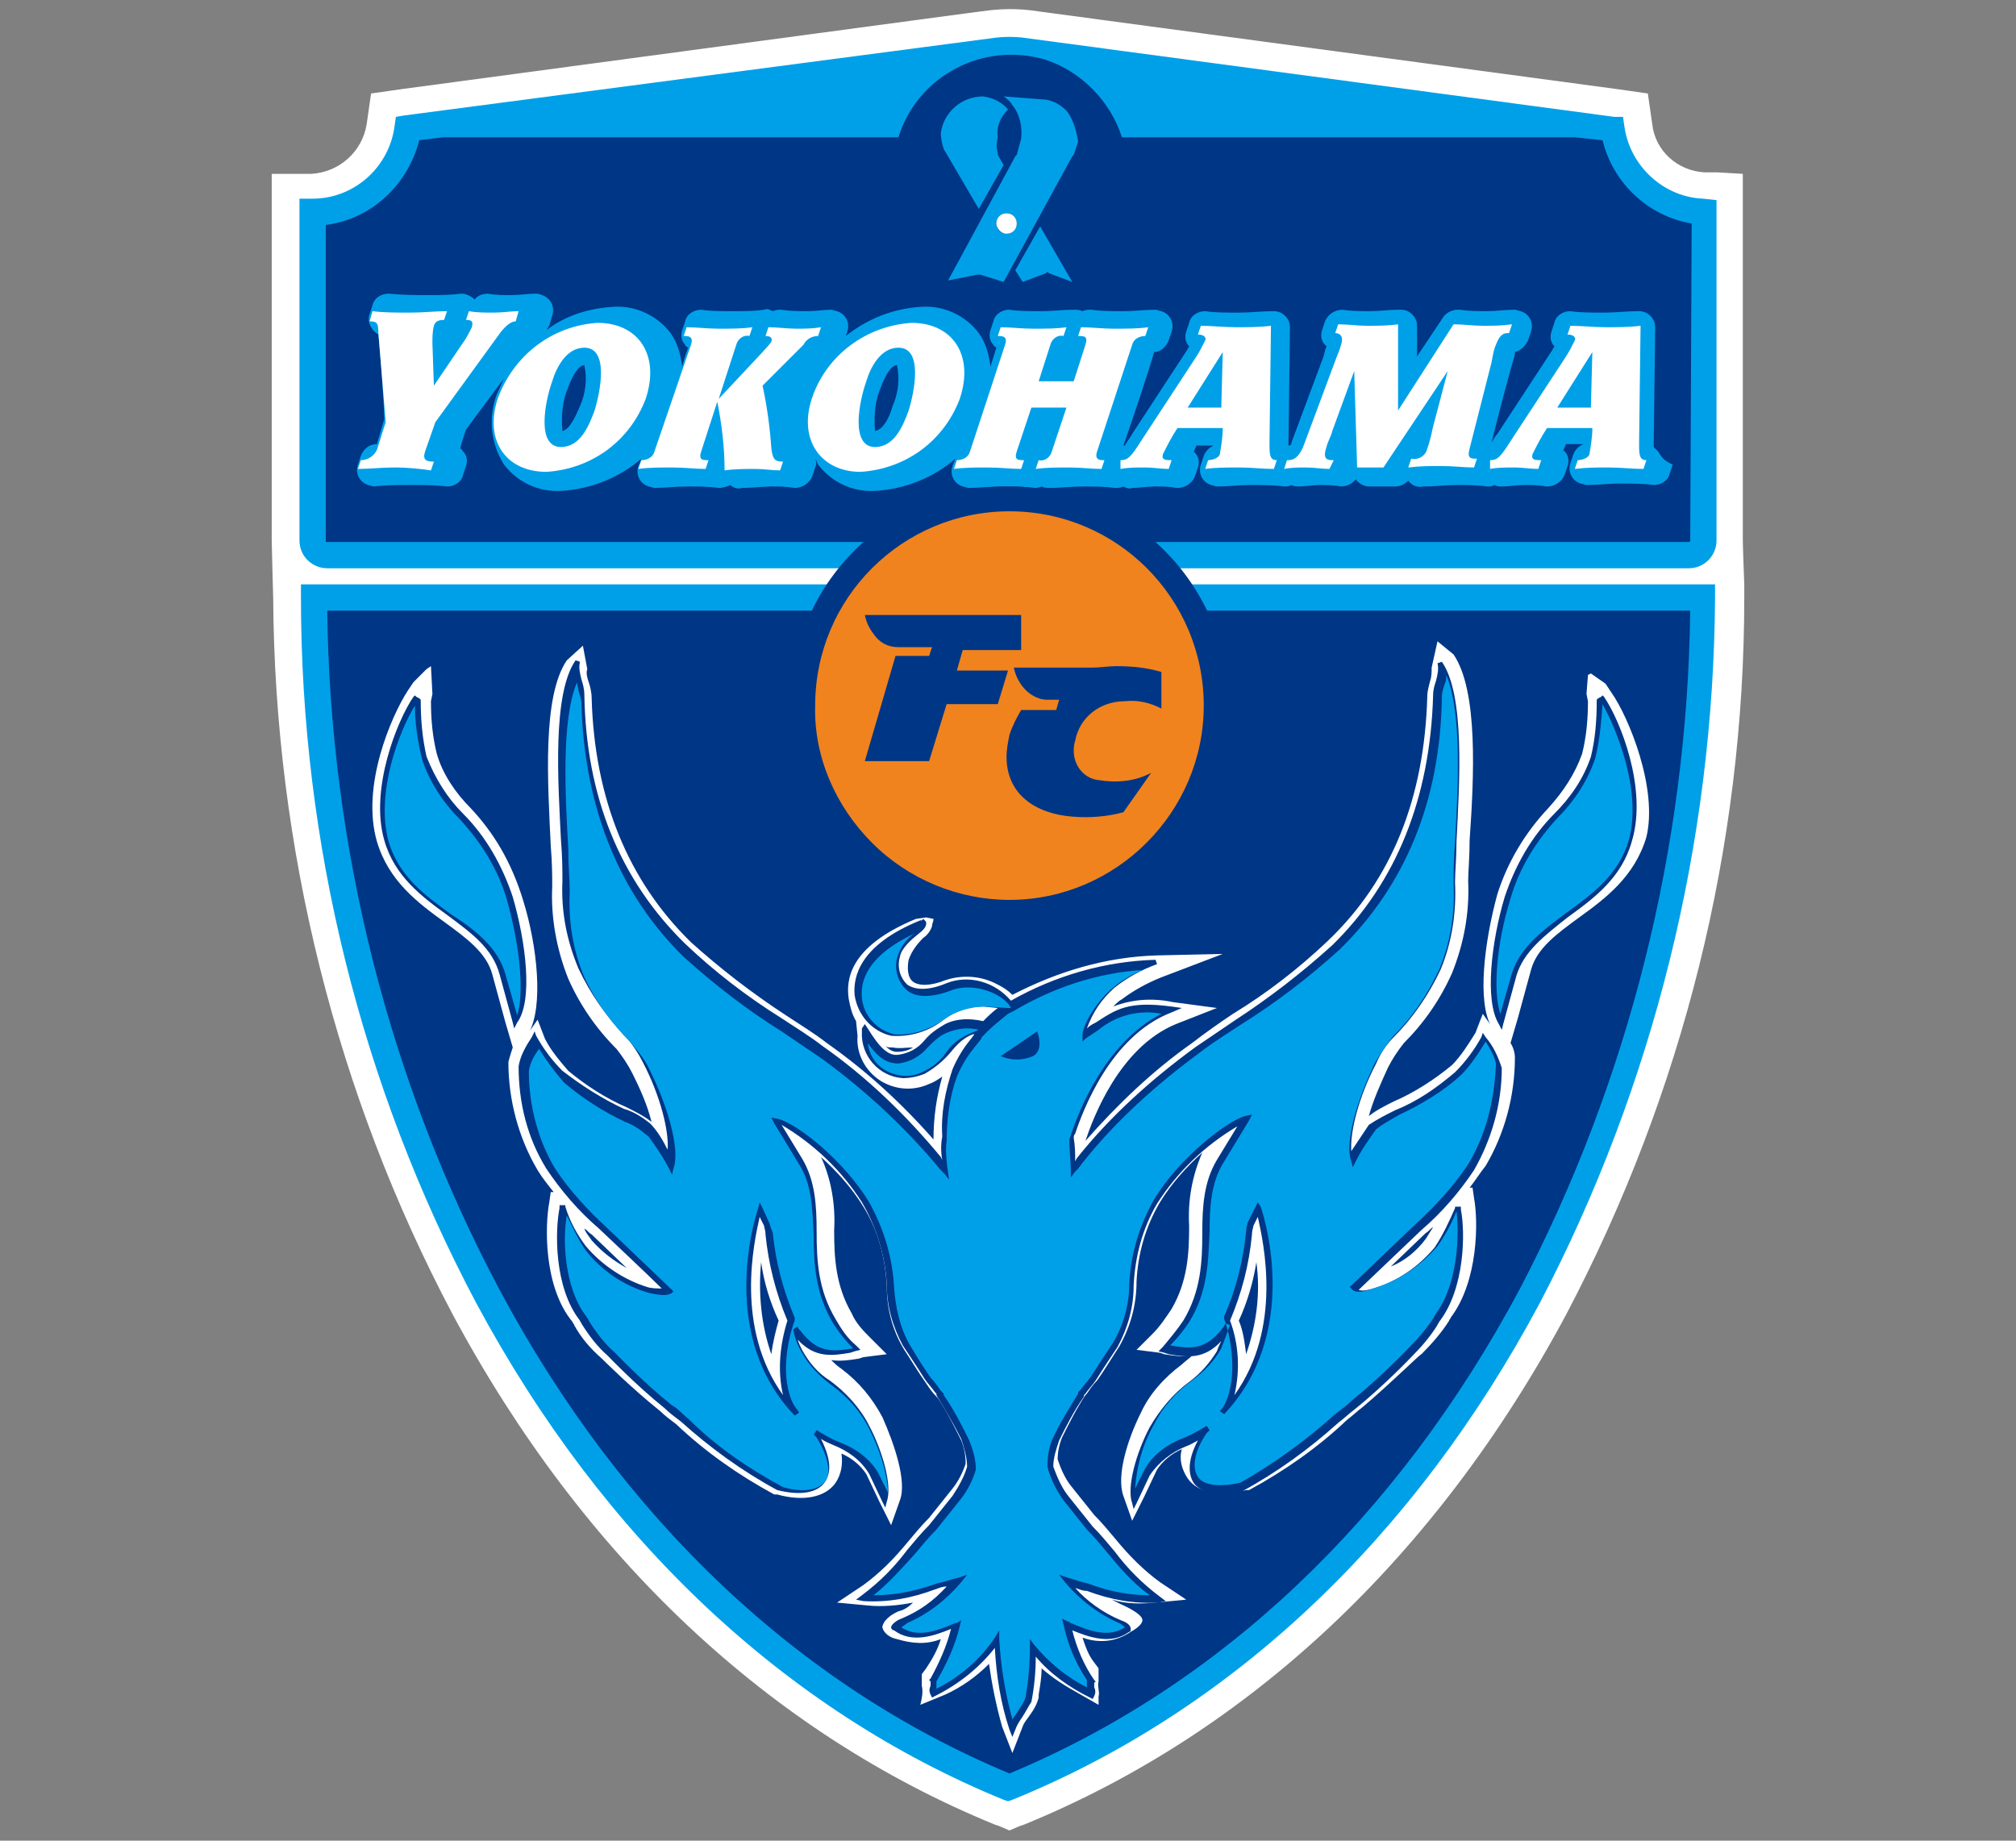
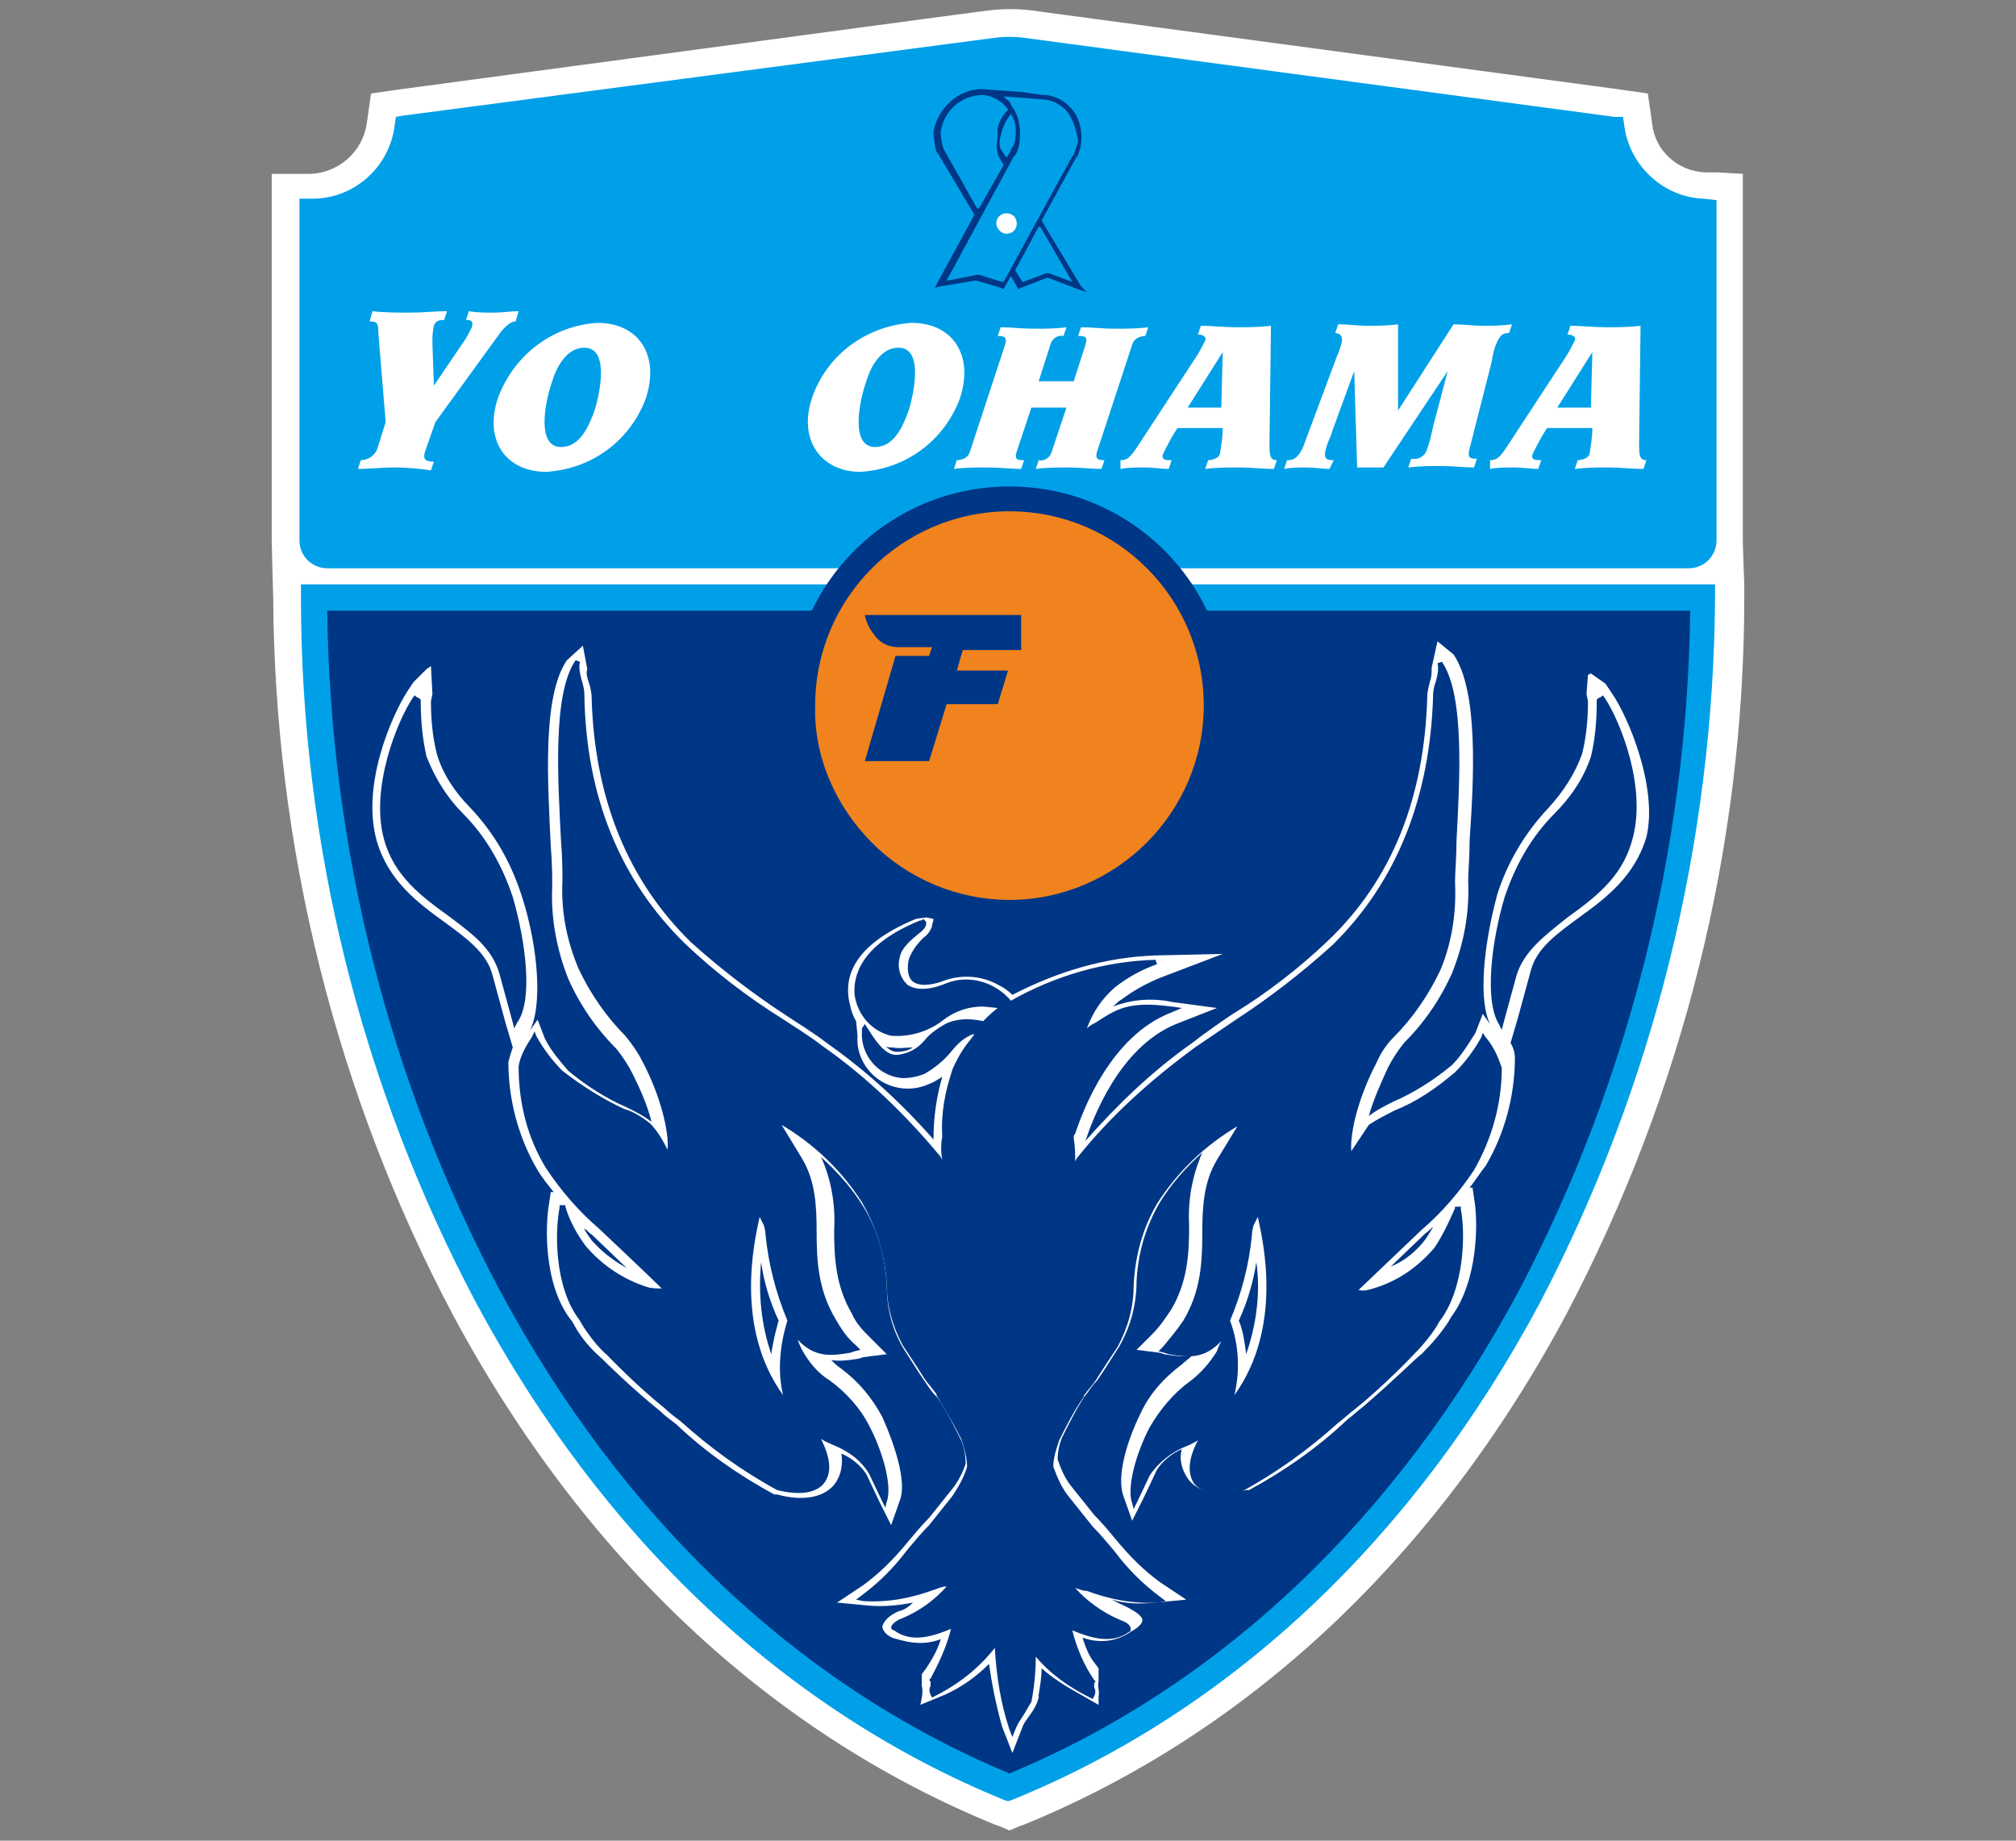
<svg xmlns="http://www.w3.org/2000/svg" version="1.1" id="レイヤー_1" x="0px" y="0px" viewBox="0 0 138 126" style="enable-background:new 0 0 138 126;" xml:space="preserve">
  <rect x="0" y="0" width="138" height="126" fill="#808080" stroke="none" />
  <style type="text/css">
	.st0{fill:#FFFFFF;}
	.st1{fill:#00A0E9;}
	.st2{fill:#003686;}
	.st3{fill:#F0831E;}
</style>
  <path class="st0" d="M119.3,37V11.9l-1.7-0.1l-0.9,0c-1.9-0.1-3.4-1.5-3.6-3.3L113,7.8l-0.2-1.4l-1.4-0.2l-0.7-0.1L70.5,0.7  c-0.9-0.1-1.8-0.1-2.7,0c-0.1,0-0.1,0-40.3,5.4l-0.7,0.1l-1.4,0.2l-0.2,1.4l-0.1,0.7c-0.3,1.9-1.9,3.3-3.8,3.4l-0.9,0l-1.8,0V37  c0,0.4,0.1,3.9,0.1,3.9C18.8,58,23,74.9,31,90c8.9,16.6,21.7,28.6,37.1,34.9l0.3,0.1l0.7,0.3l0.7-0.3l0.3-0.1  c15.4-6.3,28.2-18.3,37.1-34.9c8-15.2,12.2-32,12.2-49.1V40C119.4,40,119.3,37.4,119.3,37z" />
  <path class="st1" d="M116.6,40h-96v0.9c0,16.8,4.1,33.4,12,48.3c8.7,16.2,21.2,27.9,36.1,34l0.3,0.1l0.3-0.1  c15-6.1,27.5-17.9,36.1-34c7.8-14.9,11.9-31.5,12-48.3V40L116.6,40z" />
  <path class="st2" d="M104,88.3c-8.4,15.7-20.5,27.1-34.9,33.1c-14.4-6-26.5-17.4-34.9-33.1C26.6,74,22.6,58,22.4,41.8h93.3  C115.5,58,111.5,74,104,88.3z" />
  <path class="st0" d="M110.3,47.4l-0.4-0.6l-1-0.7l-0.2,0.1l-0.1,1.3l0.1,0.5c0,1.2-0.1,2.4-0.4,3.6c-0.5,1.4-1.3,2.6-2.3,3.7  c-1.6,1.7-2.8,3.7-3.5,5.9c-0.9,3.3-1.4,7.4-0.4,9.1l0.1,0.1c-0.2-0.3-0.7-1-0.7-1l-0.5,1.3c-0.5,0.8-1,1.6-1.6,2.2  c-1.2,1-2.6,1.9-4,2.5c-0.6,0.3-1.2,0.6-1.7,1c0.3-1.1,0.8-2.2,1.3-3.3c0.3-0.6,0.7-1.2,1.1-1.7c1.4-1.4,2.5-3,3.3-4.8  c0.8-2,1.2-4.1,1.1-6.3c0-0.6,0.1-1.6,0.1-2.8c0.3-4.3,0.6-10.2-1.1-12.7l-1.1-0.9L98,45.7c0,0.3,0,0.6-0.1,0.9  c-0.1,0.4-0.2,0.7-0.2,1.1c-0.2,6.9-2.4,12.5-6.8,16.7c-2,1.9-4.2,3.6-6.5,5c-0.9,0.6-1.9,1.3-2.8,2c-2.7,1.9-5.1,4.2-7.3,6.7l0,0  c0.5-1.5,2.3-6.4,6.2-8l2.8-1.1l-3-0.4c-1.4-0.3-2.8-0.2-4.1,0.3c0.2-0.2,0.4-0.4,0.6-0.5l0,0l0,0c0.8-0.6,1.7-1.1,2.7-1.5l4.2-1.6  l-4.5,0.1c-3.5,0.1-6.8,1.1-9.9,2.7c-0.3-0.3-0.6-0.5-1-0.7c-1.1-0.6-2.4-0.7-3.6-0.3c-1,0.4-1.8,0.4-2.2,0.1  c-0.4-0.3-0.4-1-0.3-1.5c0.2-0.6,0.6-1.1,1-1.5c0.3-0.2,0.5-0.5,0.6-0.8c0-0.2,0.1-0.3,0.1-0.5l-0.5-0.1l-0.7,0.1  c-4.6,1.9-4.8,4.2-4.6,5.5c0.1,0.5,0.2,1,0.5,1.5l0.1,1c-0.1,1.2,0.5,2.4,1.6,3.1c1,0.6,2.2,0.7,3.3,0.2c0.3-0.1,0.6-0.3,0.9-0.5  c-0.4,1.4-0.6,2.8-0.6,4.3c-2.2-2.5-4.6-4.7-7.3-6.6c-0.9-0.7-1.9-1.3-2.8-1.9c-2.3-1.5-4.5-3.2-6.5-5c-4.3-4.2-6.6-9.8-6.8-16.7  c0-0.4-0.1-0.8-0.2-1.1c-0.1-0.3-0.2-0.6-0.1-0.9l-0.3-1.6l-1.1,1c-1.7,2.5-1.3,8.4-1.1,12.7c0.1,1.2,0.1,2.1,0.1,2.8  c-0.1,2.1,0.3,4.3,1.1,6.3c0.8,1.8,1.9,3.4,3.3,4.8c0.4,0.5,0.8,1.1,1.1,1.7c0.5,1,1,2.1,1.3,3.3c-0.5-0.4-1.1-0.7-1.7-1  c-1.4-0.6-2.8-1.5-4-2.5c-0.6-0.7-1.2-1.4-1.6-2.2l-0.5-1.3l-0.7,1l0.1-0.1c1-1.8,0.6-5.9-0.4-9.1C35,59,33.8,57,32.2,55.3  c-1-1-1.9-2.3-2.3-3.7c-0.3-1.2-0.4-2.4-0.4-3.6l0.1-0.5l-0.1-1.9l-0.3,0.2l-0.9,0.9l-0.4,0.6c-1.1,1.7-3.2,6.5-2.1,10.3  c0.8,2.7,2.8,4.2,4.6,5.5c1.5,1.1,2.9,2.1,3.3,3.6l0.9,3.3l0.5,1.7l0,0c-0.1,0.3-0.2,0.6-0.3,1c0,2.6,0.7,5.2,2,7.4  c0.3,0.5,0.7,1,1.1,1.5l-0.2,0l-0.1,0.7c-0.3,1.6-0.4,5.8,1.6,8.2c0,0.1,0.1,0.1,0.1,0.2c0.5,0.9,1.1,1.6,1.9,2.3c0.1,0.1,2,2,4,3.6  c0.3,0.3,0.7,0.6,1.1,0.9c2,1.9,4.3,3.5,6.7,4.8l0.1,0l0.1,0c1.8,0.5,3.3,0.2,4-0.8c0.4-0.6,0.5-1.3,0.4-2c0.7,0.3,1.3,0.8,1.7,1.4  l0.9,1.9l0.8,1.6l0.6-1.7c0.5-1.3-0.4-3.9-1.2-5.7c-0.7-1.3-1.6-2.4-2.8-3.3c-0.3-0.2-0.5-0.4-0.7-0.6c0.6,0.1,1.3,0,1.9-0.1  l0.3-0.1l1.6-0.2l-1.1-1.1c-0.5-0.5-1-1-1.3-1.7c-1.1-1.9-1.2-3.8-1.2-5.7c0.1-1.7-0.2-3.5-0.9-5c1.1,1,2.1,2.1,2.9,3.4  c1,1.6,1.5,3.5,1.6,5.4c0,1.6,0.4,3.1,1.2,4.4c0.4,0.6,1,1.6,1.5,2.3l0,0l0,0c0.2,0.3,0.4,0.6,0.7,0.9l0,0l0,0l0.1,0.1  c0.6,0.9,1.1,1.9,1.6,2.9c0.2,0.5,0.3,1,0.3,1.6c-0.2,0.6-0.5,1.2-0.9,1.7l-0.8,1l-0.8,1c-0.5,0.5-1,1.1-1.5,1.7  c-0.9,1.1-1.9,2.1-3,2.9l-1.8,1.2l2.1,0.2c1,0.1,2.1,0,3.1-0.2c-0.3,0.3-0.6,0.5-1,0.6c-0.9,0.4-1.1,0.9-1.1,1.1  c0.1,0.4,0.5,0.7,1,0.8c1,0.3,2,0.4,3,0c-0.2,0.7-0.6,1.4-1,2l-0.3,0.4l0,0.8c0.1,0.4,0,0.9-0.1,1.3l1.7-0.7c1.1-0.5,2.1-1.2,3-2.1  c0.2,1.4,0.5,2.9,0.9,4.3l0.7,1.8l0.7-1.8c0.1-0.3,0.3-0.5,0.5-0.8c0.3-0.4,0.5-0.8,0.6-1.2l0-0.1l0-0.1c0.1-0.6,0.2-1.2,0.2-1.8  c0.8,0.7,1.6,1.2,2.5,1.7l1.4,0.8l0-0.6c0.1-0.2-0.1-0.7,0-1l0-0.9l-0.3-0.4c-0.4-0.5-0.6-1.1-0.8-1.7c1.1,0.4,2.3,0.3,3.3-0.4  c0,0,0.8-0.4,0.8-0.8c0-0.3-0.6-0.7-1.5-1.1l0,0l0,0c-0.2-0.1-0.4-0.2-0.6-0.3c1,0.3,2,0.3,3,0.2l2.1-0.2l-1.8-1.2  c-1.1-0.8-2.1-1.8-3-2.9c-0.5-0.6-1-1.2-1.5-1.7l-0.8-1c0,0-0.8-1-0.8-1c-0.4-0.5-0.7-1.2-0.9-1.8c0-0.5,0.1-1,0.3-1.5  c0.5-1,1-2,1.6-2.9l0.1-0.1l0,0l0,0c0.2-0.3,0.4-0.6,0.7-0.9l0,0l0,0c0.5-0.7,1.1-1.7,1.5-2.3c0.8-1.4,1.2-2.9,1.2-4.5  c0.1-1.9,0.6-3.7,1.6-5.4c0.8-1.3,1.8-2.4,2.9-3.4c-0.7,1.6-1,3.3-0.9,5c0,1.9-0.1,3.8-1.2,5.7c-0.4,0.6-0.8,1.2-1.3,1.7  c0,0-1.1,1.1-1.1,1.1l1.6,0.2l0.3,0.1c0.6,0.1,1.3,0.2,1.9,0.1c-0.2,0.2-0.5,0.4-0.7,0.6c-1.2,0.9-2.2,2-2.8,3.3  c-0.9,1.8-1.7,4.3-1.2,5.7l0.6,1.7l0.8-1.6l0.9-1.9c0.4-0.6,1-1.1,1.7-1.4c-0.2,0.7,0,1.4,0.4,2c0.7,1,2.1,1.2,4,0.8l0.1,0l0.1,0  c2.4-1.3,4.7-2.9,6.7-4.8c0.4-0.3,0.7-0.6,1.1-0.9c2-1.7,3.9-3.6,4-3.6c0.7-0.7,1.4-1.5,1.9-2.3c0-0.1,0.1-0.1,0.1-0.2  c1.9-2.5,1.9-6.6,1.6-8.2l-0.1-0.7l-0.2,0c0.4-0.5,0.7-1,1.1-1.5c1.3-2.2,2-4.8,2-7.4c0-0.3-0.1-0.7-0.3-1l0,0l0.5-1.7l0.9-3.3  c0.4-1.5,1.8-2.5,3.3-3.6c1.8-1.3,3.8-2.8,4.6-5.5C113.5,54,111.5,49.1,110.3,47.4z M86,86.4c0.3,2.1,0,4.3-0.7,6.3  c-0.1-0.8-0.2-1.6-0.5-2.3C85.4,89.1,85.8,87.7,86,86.4z M97.6,84.4c0.2-0.1,0.3-0.3,0.5-0.4c-0.2,0.3-0.3,0.5-0.5,0.8  c-0.6,0.8-1.4,1.5-2.4,1.9L97.6,84.4z M61.4,72c-0.1,0-0.4,0-0.8-0.4c0.1,0.1,0.3,0.1,0.5,0.1c0.5,0.1,0.9,0,1.4,0  C62.2,71.9,61.8,72,61.4,72z M42.9,86.8c-0.9-0.5-1.7-1.1-2.4-1.9c-0.2-0.3-0.4-0.5-0.5-0.8c0.2,0.1,0.3,0.3,0.5,0.4L42.9,86.8z   M52.1,86.4c0.2,1.4,0.6,2.7,1.2,4c-0.2,0.7-0.4,1.5-0.5,2.3C52.1,90.7,51.9,88.5,52.1,86.4z" />
  <path class="st2" d="M101.7,71l-0.2-0.3l-0.1,0.3c-0.5,0.9-1.1,1.7-1.8,2.4c-1.3,1.1-2.6,2-4.1,2.6c-0.6,0.3-1.2,0.6-1.8,1  c-0.4,0.6-0.8,1.2-1.2,1.8c-0.1-1.3,0.5-3.7,1.7-6c0.3-0.7,0.7-1.3,1.2-1.8c1.3-1.3,2.4-2.9,3.2-4.6c0.8-1.9,1.1-4,1-6  c0-0.7,0.1-1.7,0.1-2.8c0.2-4,0.6-10-1-12.3l-0.3,0.1c0.1,0.4,0,0.8-0.1,1.2c-0.1,0.3-0.2,0.6-0.2,1c-0.2,7-2.5,12.8-6.9,17.1  c-2.1,1.9-4.3,3.6-6.6,5.1c-0.9,0.6-1.9,1.3-2.8,1.9c-3,2.2-5.8,4.7-8.1,7.6l-0.1,0.2c0-0.5,0-1-0.1-1.6c0-0.1,0-0.2,0.1-0.3  c0.5-1.5,2.4-6.7,6.6-8.3l0.7-0.3l-0.7-0.1c-3-0.4-3.8,0.2-5.2,1.1c-0.2,0.1-0.4,0.2-0.6,0.4c0.4-1.1,1-2,1.9-2.8  c0.9-0.7,1.8-1.2,2.9-1.6l-0.1-0.3c-3.5,0.1-6.9,1.1-9.9,2.8c-1.1-1.3-2.9-1.8-4.4-1.2c-1.2,0.5-2.1,0.5-2.7,0.1  c-0.5-0.5-0.7-1.2-0.5-1.9c0.1-0.6,0.8-1.2,1.3-1.6c0.4-0.3,0.5-0.5,0.5-0.7c0-0.1,0-0.1-0.1-0.2l-0.1-0.1l-0.1,0.1l-0.1,0  c-4.2,1.7-4.6,3.9-4.5,5.1c0.2,1.4,1.2,2.5,2.5,2.8c1.3,0.1,2.6-0.3,3.6-1.1c0.8-0.6,1.7-0.9,2.7-0.9l1,0.1c-0.4,0.3-0.7,0.6-1,0.9  c-0.9-0.2-1.8-0.2-2.6,0.2c-0.5,0.3-1,0.6-1.4,1.1c-0.5,0.6-1.1,0.9-1.8,1c-0.7,0.1-1.3-0.5-2.1-1.8l-0.2-0.3l-0.2,0.3l0,0.1l0,0  v0.1c-0.1,1.7,1.2,3.1,2.8,3.2c0.5,0,1-0.1,1.5-0.3c0.7-0.4,1.3-0.9,1.8-1.5c0.4-0.5,0.9-1,1.5-1.2l0.1,0l-0.3,0.4  c-0.5,0.6-0.9,1.3-1.2,2c-0.5,1.5-0.8,3-0.7,4.6c-0.1,0.5-0.1,1.1,0,1.6l-0.1-0.2c-2.4-2.9-5.1-5.5-8.1-7.6  c-0.9-0.7-1.9-1.3-2.8-1.9c-2.4-1.5-4.6-3.2-6.6-5.1c-4.4-4.3-6.8-10-6.9-17.1c0-0.3-0.1-0.7-0.2-1c-0.1-0.4-0.2-0.8-0.1-1.2  l-0.3-0.1c-1.6,2.3-1.2,8.3-1,12.3c0.1,1.2,0.1,2.2,0.1,2.8c-0.1,2.1,0.3,4.1,1.1,6c0.8,1.7,1.9,3.3,3.2,4.6  c0.5,0.6,0.9,1.2,1.2,1.8c1.2,2.3,1.8,4.7,1.7,6c-0.3-0.6-0.7-1.3-1.2-1.8c-0.5-0.4-1.1-0.8-1.8-1c-1.5-0.7-2.9-1.6-4.2-2.6  c-0.7-0.7-1.3-1.5-1.8-2.4l-0.1-0.3L36.4,71c-0.4,0.6-0.8,1.3-0.9,2c0,2.5,0.6,4.9,1.9,7c1,1.5,2.2,2.9,3.6,4.1c0,0,3.5,3.3,4.3,4.1  c-0.3,0-0.7,0-1-0.1c-1.6-0.5-3.1-1.5-4.2-2.8c-0.6-0.8-1.1-1.7-1.4-2.7l0-0.1l-0.1,0l-0.1,0l-0.2,0l0,0.2c-0.3,1.5-0.4,5.4,1.4,7.7  c0,0.1,0.1,0.1,0.1,0.2l0,0c0.5,0.8,1.1,1.6,1.8,2.2c0,0,1.9,2,3.9,3.6c0.3,0.3,0.7,0.6,1.1,0.9c2,1.8,4.2,3.4,6.6,4.7l0,0l0,0  c1.6,0.4,2.8,0.2,3.3-0.6c0.3-0.5,0.5-1.3-0.3-2.9c0.3,0.2,0.6,0.3,0.8,0.4c1,0.4,1.9,1,2.5,2l0.9,1.9l0.2,0.4l0.1-0.4  c0.4-1.1-0.3-3.5-1.2-5.2c-0.6-1.2-1.6-2.3-2.7-3.1c-0.8-0.5-1.4-1.2-1.9-2.1c-0.1-0.2-0.2-0.4-0.3-0.7c1.2,1.3,2.4,1.1,3.6,0.9  l0.3-0.1l0.4-0.1l-0.3-0.3c-0.6-0.5-1-1.1-1.4-1.8c-1.2-2-1.3-4-1.3-6c0-1.8-0.1-3.5-1-5l-1.4-2.3c2.2,1.3,4.1,3.1,5.5,5.3  c1,1.7,1.6,3.7,1.7,5.6c0,1.5,0.4,2.9,1.1,4.2c0.4,0.6,1,1.5,1.5,2.3c0.2,0.3,0.5,0.6,0.7,0.9l0,0l0,0c0,0,0,0,0.1,0.1v0l0,0.1  c0.6,1,1.2,2,1.7,3c0.2,0.6,0.4,1.3,0.4,1.9c-0.2,0.7-0.6,1.4-1,2c0,0-0.8,1-0.8,1l-0.8,1c-0.5,0.5-1,1.1-1.5,1.7  c-0.9,1.2-1.9,2.2-3.1,3.1l-0.4,0.3l0.5,0.1c1.7,0.1,3.3-0.2,4.9-0.8c0.3-0.1,0.5-0.2,0.8-0.2c-0.9,1-1.9,1.7-3.1,2.2h0h0  c-0.3,0.1-0.7,0.4-0.7,0.6c0,0.1,0.1,0.2,0.2,0.2l0,0c1.2,0.9,2.7,0.4,3.9-0.1c-0.3,1.2-0.8,2.3-1.4,3.4l-0.1,0.1l0.1,0.1  c0,0.1,0,0.2,0,0.3c-0.1,0.2-0.1,0.4,0,0.6l0.1,0.2l0.2-0.1c1.6-0.8,3-1.9,4.1-3.3c0.1,1.9,0.4,3.8,1,5.6l0.2,0.5l0.2-0.5  c0.1-0.3,0.3-0.6,0.5-0.9c0.2-0.3,0.4-0.7,0.6-1v0v0c0.2-1,0.3-2.1,0.3-3.1c1,1.2,2.3,2.1,3.7,2.8l0.2,0.1l0.1-0.2  c0.1-0.2,0.1-0.4,0-0.6c0-0.1,0-0.2,0-0.3l0.1-0.1l-0.1-0.1c-0.7-1-1.2-2.2-1.5-3.4c1.2,0.5,2.7,1,3.9,0.1l0,0  c0.1,0,0.1-0.1,0.1-0.2c0-0.3-0.4-0.5-0.7-0.6h0h0c-1.2-0.5-2.3-1.3-3.1-2.2c0.3,0.1,0.5,0.2,0.8,0.2c1.6,0.6,3.2,0.9,4.9,0.8  l0.5-0.1l-0.4-0.3c-1.2-0.9-2.2-1.9-3.1-3.1c-0.5-0.6-1-1.2-1.5-1.7l-0.8-1l-0.8-1c-0.5-0.6-0.8-1.3-1.1-2.1c0-0.6,0.2-1.2,0.4-1.8  c0.5-1,1-2,1.7-3l0-0.1v0c0,0,0,0,0.1-0.1l0,0l0,0c0.2-0.3,0.5-0.6,0.7-0.9c0.5-0.8,1.1-1.7,1.5-2.3c0.7-1.3,1.1-2.7,1.1-4.2  c0.1-2,0.6-3.9,1.6-5.6c1.4-2.2,3.3-4,5.5-5.3l-1.4,2.3c-0.9,1.5-1,3.2-1,5c0,2-0.1,4-1.3,6c-0.4,0.6-0.9,1.2-1.4,1.8l-0.3,0.3  l0.4,0.1l0.3,0.1c1.2,0.2,2.4,0.4,3.6-0.9c-0.1,0.2-0.2,0.4-0.3,0.7c-0.5,0.8-1.1,1.5-1.9,2.1c-1.1,0.8-2,1.9-2.7,3.1  c-0.9,1.7-1.6,4.1-1.2,5.2l0.1,0.4l0.2-0.4l0.9-1.9c0.6-0.9,1.5-1.6,2.5-2c0.3-0.1,0.6-0.3,0.8-0.4c-0.8,1.5-0.6,2.4-0.3,2.9  c0.5,0.7,1.8,1,3.3,0.6l0,0l0,0c2.4-1.3,4.6-2.9,6.6-4.7c0.4-0.3,0.7-0.6,1.1-0.9c2-1.6,3.9-3.6,3.9-3.6c0.7-0.7,1.3-1.4,1.8-2.2  l0,0c0-0.1,0.1-0.1,0.1-0.2c1.8-2.3,1.8-6.2,1.5-7.7l0-0.2l-0.2,0l-0.1,0l-0.1,0l0,0.1c-0.4,0.9-0.8,1.8-1.4,2.7  c-1.1,1.3-2.5,2.3-4.2,2.8c-0.3,0.1-0.7,0.2-1,0.1l4.3-4.1c1.4-1.2,2.6-2.6,3.6-4.1c1.2-2.1,1.9-4.5,1.9-7  C102.5,72.2,102.2,71.6,101.7,71z M53.6,95.5c-3.3-4.6-2-10.4-1.6-12.2l0.3,0.6c0,0.1,0.1,0.3,0.1,0.6c0.2,2,0.7,4,1.5,5.9  C53.4,92,53.2,93.8,53.6,95.5z M84.5,95.5c0.4-1.7,0.3-3.5-0.3-5.1c0.8-1.9,1.3-3.8,1.5-5.9c0-0.3,0.1-0.5,0.1-0.6l0.3-0.6  C86.5,85.1,87.8,90.9,84.5,95.5L84.5,95.5z" />
  <path class="st2" d="M109.8,47.7l-0.1-0.1l-0.1,0.1l-0.2,0.1l-0.1,0.1l0,0.1c0,1.3-0.1,2.6-0.4,3.8c-0.5,1.5-1.4,2.8-2.5,3.9  c-1.6,1.6-2.7,3.6-3.4,5.7c-0.9,3-1.4,7.1-0.4,8.7l0.2,0.4l0.1-0.4l0.9-3.3c0.5-1.7,2-2.8,3.5-4c1.8-1.3,3.7-2.7,4.4-5.2  C112.8,54,110.9,49.3,109.8,47.7z" />
  <path class="st2" d="M35.1,61.4c-0.7-2.1-1.8-4.1-3.4-5.7c-1.1-1.1-1.9-2.4-2.5-3.9c-0.3-1.3-0.4-2.6-0.4-3.8l0-0.1l-0.1-0.1  l-0.2-0.1l-0.1-0.1l-0.1,0.1c-1.1,1.6-3,6.3-2,9.8c0.7,2.5,2.6,3.9,4.4,5.2c1.6,1.2,3,2.2,3.5,4l0.9,3.3l0.1,0.4l0.2-0.4  C36.5,68.5,36,64.5,35.1,61.4z" />
-   <path class="st1" d="M111.5,57.5c-0.7,2.4-2.5,3.7-4.3,5c-1.6,1.2-3.1,2.3-3.7,4.1l-0.8,2.8c-0.5-1.5-0.3-4.7,0.7-7.9  c0.6-2.1,1.8-4,3.3-5.6c1.1-1.1,2-2.5,2.5-4c0.3-1.2,0.4-2.4,0.5-3.7C110.7,50,112.4,54.2,111.5,57.5z M34.6,66.7  c-0.5-1.8-2-3-3.7-4.1c-1.8-1.3-3.6-2.6-4.3-5c-0.9-3.3,0.7-7.5,1.8-9.3c0,1.2,0.2,2.5,0.5,3.7c0.5,1.5,1.4,2.9,2.5,4  c1.5,1.6,2.7,3.5,3.3,5.6c0.9,3.2,1.2,6.4,0.7,7.9L34.6,66.7z M67.5,68.9c-1,0-2.1,0.3-2.9,0.9c-1,0.7-2.2,1.1-3.4,1  c-1.2-0.3-2.1-1.3-2.2-2.5c-0.1-1,0.2-2.8,3.6-4.4c-0.6,0.4-1,1-1.2,1.7c-0.2,0.8,0.1,1.7,0.7,2.2c0.6,0.5,1.7,0.5,3,0  c1.5-0.6,3.6,0.2,4.1,1.2l0,0l-0.2,0L67.5,68.9z M66.5,70.7c-0.7,0.3-1.3,0.7-1.7,1.3c-0.4,0.6-1,1.1-1.7,1.4  c-0.8,0.4-1.8,0.3-2.6-0.2c-0.6-0.4-1-1-1.1-1.8c0.7,1,1.3,1.4,2.1,1.4c0.8-0.1,1.5-0.5,2-1.1c0.4-0.4,0.8-0.8,1.3-1  c0.7-0.3,1.5-0.4,2.2-0.2l0,0L66.5,70.7z M100.5,79.7c-1,1.5-2.2,2.8-3.5,4l-4.5,4.3l-0.1,0.1l0.1,0.1c0.2,0.3,0.7,0.3,1.5,0  c1.7-0.5,3.2-1.5,4.4-2.9c0.5-0.7,1-1.6,1.3-2.4c0.2,1.6,0.1,5-1.4,7c0,0.1-0.1,0.1-0.1,0.2l0,0l0,0l0,0c-0.5,0.8-1.1,1.5-1.8,2.2  c0,0-1.9,2-3.9,3.6c-0.3,0.3-0.7,0.6-1.1,0.9c-2,1.8-4.2,3.4-6.5,4.7c-1.4,0.3-2.5,0.2-2.9-0.4c-0.4-0.6-0.3-1.7,0.6-3  c0,0,0,0,0.1-0.1l0.1-0.1l-0.2-0.3c-0.5,0.3-1,0.6-1.5,0.8c-1.1,0.4-2.1,1.1-2.7,2.1l-0.7,1.4c0.1-1.5,0.5-3,1.3-4.4  c0.6-1.2,1.5-2.2,2.6-3c0.8-0.6,1.5-1.3,2-2.2c0.2-0.5,0.4-1.1,0.6-1.6l-0.3-0.1c-0.1,0.1-0.1,0.2-0.2,0.3c-1.2,1.6-2.3,1.4-3.6,1.2  l0,0c0.5-0.5,0.9-1,1.3-1.6c1.3-2.1,1.3-4.2,1.4-6.2c0-1.7,0.1-3.4,1-4.8l1.7-2.8l0.2-0.4l-0.5,0.1c-1.3,0.4-4.5,2.9-6.2,5.7  c-1,1.8-1.6,3.7-1.7,5.8c0,1.4-0.4,2.8-1.1,4c-0.4,0.6-1,1.5-1.5,2.3c-0.2,0.3-0.5,0.6-0.7,0.9c0,0-0.1,0.1-0.1,0.1l-0.1,0.1l0,0.1  c-0.6,1-1.2,1.9-1.7,3c-0.3,0.6-0.4,1.3-0.4,2v0l0,0c0.2,0.8,0.6,1.6,1.1,2.3l0.8,1l0.8,1l0,0l0,0c0.5,0.5,1,1.1,1.5,1.7  c0.8,1,1.7,2,2.8,2.8c-1.5,0-2.9-0.3-4.2-0.8c-0.5-0.1-1-0.3-1.4-0.4l-0.6-0.2l0.4,0.5c1,1.2,2.3,2.2,3.7,2.8  c0.2,0.1,0.3,0.2,0.4,0.3c-1.1,0.7-2.3,0.3-3.7-0.3c0,0-0.1,0-0.1-0.1l-0.1,0l-0.4-0.2l0.1,0.4c0.3,1.4,0.8,2.6,1.6,3.8  c0,0.1,0,0.3,0,0.4c0,0,0,0.1,0,0.1c-1.4-0.7-2.6-1.7-3.6-2.9l-0.3-0.4v0.5c0,1.2-0.1,2.3-0.3,3.5c-0.1,0.3-0.3,0.6-0.5,0.9  c-0.1,0.2-0.3,0.4-0.4,0.6c-0.5-1.8-0.8-3.7-0.9-5.5l0-0.6l-0.3,0.5c-1,1.5-2.4,2.7-4,3.5c0,0,0-0.1,0-0.1c0-0.1,0-0.3,0-0.4  c0.7-1.2,1.3-2.5,1.6-3.8l0.1-0.4l-0.3,0.2c0,0,0,0-0.1,0c0,0,0,0,0,0c-1.4,0.6-2.6,1-3.7,0.3c0.1-0.1,0.3-0.2,0.4-0.3  c1.4-0.6,2.7-1.6,3.7-2.8l0.4-0.5l-0.6,0.2c-0.5,0.1-1,0.3-1.5,0.4c-1.4,0.5-2.8,0.8-4.3,0.8c1-0.8,1.9-1.8,2.8-2.8  c0.5-0.6,1-1.2,1.5-1.7l0,0l0,0l0.8-1l0.8-1c0.5-0.6,0.9-1.4,1.1-2.1l0,0v0c0-0.7-0.2-1.4-0.5-2.1c-0.5-1-1-2-1.7-3l0-0.1l-0.1-0.1  c0,0-0.1-0.1-0.1-0.1c-0.2-0.3-0.5-0.7-0.7-0.9c-0.5-0.7-1.1-1.7-1.4-2.2c-0.7-1.2-1-2.6-1.1-4c-0.1-2-0.7-4-1.7-5.8  c-1.7-2.8-4.8-5.3-6.2-5.7l-0.5-0.1l0.2,0.4l1.7,2.8c0.9,1.4,0.9,3.1,1,4.8c0,2,0.1,4.1,1.4,6.2c0.4,0.6,0.8,1.1,1.3,1.6l0,0  c-1.3,0.2-2.4,0.4-3.6-1.2c-0.1-0.1-0.2-0.2-0.2-0.3L54.3,91c0.1,0.6,0.3,1.1,0.6,1.6c0.5,0.9,1.2,1.6,2,2.2c1.1,0.8,2,1.8,2.6,3  c0.7,1.4,1.2,2.9,1.3,4.4l-0.7-1.4c-0.6-1-1.6-1.7-2.7-2.1c-0.5-0.2-1-0.5-1.5-0.8l-0.2,0.3l0.1,0.1l0.1,0.1c0.8,1.3,1,2.4,0.6,3  c-0.5,0.6-1.5,0.8-2.9,0.4c-2.4-1.3-4.6-2.8-6.5-4.7c-0.4-0.3-0.7-0.7-1.1-0.9c-2-1.6-3.9-3.6-3.9-3.6c-0.7-0.6-1.3-1.4-1.8-2.2l0,0  l0,0l0,0c0-0.1-0.1-0.1-0.1-0.2c-1.6-2-1.7-5.4-1.4-7c0.4,0.8,0.8,1.7,1.3,2.4c1.1,1.4,2.6,2.4,4.3,2.9c0.9,0.2,1.3,0.2,1.6,0  l0.1-0.1l-0.1-0.1l-4.5-4.3c-1.3-1.2-2.5-2.5-3.5-4c-1.2-2-1.8-4.4-1.8-6.7c0.1-0.6,0.4-1.1,0.7-1.5c0.5,0.8,1.1,1.6,1.7,2.3  c1.3,1.1,2.7,2,4.2,2.7c0.6,0.2,1.1,0.6,1.6,1c0.5,0.7,1,1.4,1.4,2.2l0.2,0.4l0.1-0.4c0.5-1.4-0.5-4.5-1.6-6.7  c-0.3-0.7-0.8-1.3-1.3-1.9c-1.3-1.3-2.4-2.8-3.2-4.5c-0.8-1.9-1.1-3.9-1-5.9c0-0.7-0.1-1.7-0.1-2.9c-0.2-3.6-0.5-8.8,0.6-11.4  c0,0.2,0.1,0.4,0.1,0.6c0.1,0.3,0.2,0.6,0.2,0.9c0.2,7.1,2.6,13,7,17.3c2.1,1.9,4.3,3.6,6.7,5.1c0.9,0.6,1.9,1.3,2.8,1.9  c3,2.2,5.7,4.7,8.1,7.6l0.3,0.3l0.3,0.4L65,81l-0.1-0.7c-0.1-0.7-0.2-1.5-0.1-2.2v0c0-1.5,0.2-3,0.7-4.4c0.3-0.7,0.7-1.4,1.2-2  l0.4-0.5c0,0,0.1-0.1,0.1-0.2l0.1-0.1l0.2-0.2l0,0l0.1-0.1c0.4-0.4,0.9-0.8,1.4-1.2l0.2-0.1l0,0l0.2-0.1c2.7-1.6,5.7-2.6,8.8-2.8  c-0.7,0.3-1.4,0.7-2,1.2c-1,0.8-2.2,2.6-2.1,3.4l0,0.3l0.2-0.2c0.3-0.2,0.6-0.4,0.9-0.6c1.2-1,2.8-1.4,4.3-1.1  c-3.9,2-5.7,6.8-6.2,8.3c0,0.1-0.1,0.2-0.1,0.3l0,0v0c0,0.9,0.1,1.5,0.1,2.1v0.5l0.3-0.4l0.2-0.2l0.3-0.4c2.3-2.9,5.1-5.4,8.1-7.6  c0.9-0.7,1.9-1.3,2.8-1.9c2.4-1.5,4.6-3.2,6.7-5.1c4.5-4.4,6.9-10.2,7-17.3c0-0.3,0.1-0.6,0.2-0.9c0.1-0.2,0.1-0.4,0.1-0.6  c1.1,2.6,0.8,7.8,0.6,11.4c-0.1,1.2-0.1,2.2-0.1,2.9c0.1,2-0.2,4-1,5.9c-0.8,1.7-1.8,3.2-3.1,4.5c-0.5,0.6-0.9,1.2-1.3,1.9  c-1.1,2.3-2.1,5.3-1.6,6.7l0.1,0.4l0.2-0.4c0.4-0.8,0.9-1.5,1.4-2.2c0.5-0.4,1.1-0.7,1.6-1c1.5-0.7,3-1.6,4.2-2.7  c0.7-0.7,1.2-1.5,1.7-2.3c0.3,0.5,0.6,1,0.7,1.5C102.3,75.4,101.7,77.7,100.5,79.7z M52.7,83.8L52.7,83.8L52.7,83.8l-0.5-1.1  L52,82.3l-0.1,0.4c-0.3,0.9-2.7,8.8,2.5,14.2l0.3-0.2c-0.1-0.2-0.3-0.4-0.4-0.6c-0.9-1.8-0.4-4.4,0.1-5.7l0-0.1l0-0.1  c-0.8-1.9-1.3-3.8-1.5-5.8C52.8,84.1,52.7,83.9,52.7,83.8z M86.1,82.3l-0.2,0.4l-0.5,1l0,0v0c0,0.1-0.1,0.3-0.1,0.6  c-0.2,2-0.7,4-1.5,5.8l0,0.1l0,0.1c0.5,1.3,0.9,3.9,0.1,5.7c-0.1,0.2-0.2,0.4-0.4,0.6l0.3,0.2c5.2-5.5,2.8-13.3,2.5-14.2L86.1,82.3z   M68.5,72.3c0.7,0.3,1.5,0.3,2.2,0c0.8-0.4,0.3-1.7,0.3-1.7L68.5,72.3z" />
  <path class="st1" d="M116.6,13.6c-2.7-0.1-5-2.2-5.4-4.9l-0.1-0.7L110.5,8L70.2,2.6c-0.7-0.1-1.5-0.1-2.2,0L27.7,7.9L27.1,8L27,8.7  c-0.4,2.8-2.8,4.9-5.6,4.9l-0.9,0V37c0,1.1,0.9,1.9,1.9,1.9h93.2c1.1,0,1.9-0.9,1.9-1.9V13.7L116.6,13.6z" />
-   <path class="st2" d="M115.7,37c0,0.1-0.1,0.1-0.1,0.1H22.4c0,0-0.1,0-0.1,0c0,0,0-0.1,0-0.1V15.4c3.1-0.4,5.6-2.7,6.4-5.8l1.6-0.2  h31.2c1.3-4.2,5.8-6.6,10.1-5.3C74,4.9,76,6.9,76.8,9.4h31l1.9,0.2c0.7,2.9,3.1,5.2,6.1,5.7L115.7,37z" />
  <path class="st1" d="M113.5,30.9c-0.1-0.1-0.2-0.2-0.3-0.3c0-0.1,0-0.2,0-0.2c0,0,0.1-8,0.1-8c0-0.6-0.5-1.1-1.1-1.1c0,0,0,0-0.1,0  c-0.7,0-1.5,0.1-2.3,0.1c-0.8,0-1.7,0-2.3-0.1c-0.5,0-1,0.3-1.1,0.8l-0.2,0.6c-0.1,0.3-0.1,0.7,0.2,1l0,0c0,0.1-0.1,0.1-0.1,0.2  l-3.8,5.8c-0.1,0.1-0.3,0.4-0.4,0.6c0.4-1.7,1.3-5,1.3-5c0.2-0.7,0.3-1,0.3-1.1c0,0,0-0.1,0-0.1c0.4-0.1,0.7-0.4,0.9-0.8l0.2-0.6  c0.2-0.6-0.1-1.2-0.7-1.4c-0.1,0-0.3-0.1-0.4-0.1c-0.7,0-1.3,0.1-1.9,0.1c-0.6,0-1.2,0-1.9-0.1l-0.1,0c-0.4,0-0.8,0.2-1,0.5  l-1.8,2.7l0-2.1c0-0.6-0.5-1.1-1.1-1.1c0,0,0,0-0.1,0l-0.1,0c-0.6,0-1.3,0.1-1.9,0.1c-0.6,0-1.3,0-1.9-0.1c-0.5,0-1,0.3-1.2,0.8  l-0.2,0.6c-0.1,0.3-0.1,0.7,0.2,1c0,0,0.1,0.1,0.1,0.1c0,0.1-0.1,0.2-0.1,0.3l-0.1,0.4l-2.2,5.9c0,0.1,0,0.1-0.1,0.2  c0,0-0.1,0-0.1,0v-0.1c0,0,0.1-8,0.1-8c0-0.6-0.5-1.1-1.1-1.1c0,0-0.1,0-0.1,0c-0.7,0-1.5,0.1-2.3,0.1c-0.8,0-1.7,0-2.3-0.1  c-0.5,0-1,0.3-1.1,0.8l-0.2,0.6c-0.1,0.3-0.1,0.7,0.2,1l0,0c0,0.1-0.1,0.1-0.1,0.2l-3.8,5.8c-0.1,0.2-0.4,0.6-0.5,0.8  c0,0-0.1,0-0.1,0c0.6-1.7,1.9-5.6,2.1-6.4c0.4,0,0.8-0.3,1-0.8l0.2-0.6c0.2-0.6-0.1-1.2-0.7-1.4c-0.1,0-0.3-0.1-0.4-0.1  c-0.7,0-1.5,0.1-2.2,0.1c-0.8,0-1.5,0-2.2-0.1c-0.2,0-0.4,0-0.6,0.1c-0.2-0.1-0.4-0.1-0.6-0.1c-0.7,0-1.4,0.1-2.3,0.1  c-0.7,0-1.5,0-2.1-0.1c-0.5,0-1,0.3-1.1,0.8l-0.2,0.6c-0.1,0.3-0.1,0.7,0.2,1c0,0.1,0.1,0.1,0.2,0.2l-0.4,1.3  c-0.1-0.8-0.3-1.6-0.8-2.3c-0.9-1.2-2.4-1.9-3.9-1.8c-1.9,0.1-3.7,0.8-5.2,2l0.1-0.3c0.2-0.6-0.1-1.2-0.7-1.4  c-0.1,0-0.3-0.1-0.4-0.1c-0.5,0-1.1,0.1-1.6,0.1c-0.6,0-1.2,0-1.8-0.1c-0.2,0-0.4,0-0.6,0.1c-0.2-0.1-0.4-0.2-0.6-0.1  c-0.7,0.1-1.4,0.1-2.2,0.1c-0.7,0-1.5,0-2.1-0.1c-0.5,0-1,0.3-1.1,0.8l-0.2,0.6c-0.1,0.3-0.1,0.7,0.2,1c0,0.1,0.1,0.1,0.2,0.2  c-0.1,0.3-0.3,0.8-0.4,1.3c-0.1-0.8-0.3-1.6-0.8-2.3c-0.9-1.2-2.4-1.9-3.9-1.8c-1.7,0.1-3.3,0.6-4.6,1.6c0.1-0.1,0.1-0.2,0.2-0.3  l0.2-0.7c0.2-0.6-0.1-1.2-0.7-1.4c-0.2-0.1-0.3-0.1-0.5-0.1c-0.4,0-1,0.1-1.6,0.1c-0.5,0-1.1,0-1.6-0.1c-0.3,0-0.7,0.1-0.9,0.4  c-0.2-0.2-0.6-0.4-0.9-0.4c-0.8,0.1-1.5,0.1-2.4,0.1c-0.7,0-1.6,0-2.6-0.1c-0.5,0-1,0.3-1.1,0.8l-0.2,0.6c-0.2,0.5,0.1,1.1,0.6,1.4  c0.1,0.8,0.4,4.8,0.4,5.8l-0.5,1.7h0c-0.5,0-0.9,0.3-1.1,0.8l-0.2,0.6c-0.2,0.6,0.1,1.2,0.7,1.4c0.1,0,0.3,0.1,0.4,0.1  c0.8-0.1,1.6-0.1,2.5-0.1c0.9,0,1.7,0,2.5,0.1c0.5,0,1-0.3,1.1-0.8l0.2-0.6c0.1-0.3,0.1-0.7-0.2-1c-0.1-0.1-0.1-0.2-0.2-0.2  c0.1-0.4,0.3-1,0.4-1.3l2.6-3.5c-0.2,0.4-0.3,0.7-0.5,1.1c-0.6,1.6-0.4,3.4,0.5,4.8c0.9,1.2,2.4,1.9,3.9,1.8c2-0.1,4-0.9,5.5-2.2  l-0.2,0.5c-0.2,0.6,0.1,1.2,0.7,1.4c0.1,0,0.3,0.1,0.4,0.1c0.7,0,1.5-0.1,2.2-0.1c0.8,0,1.5,0,2.2,0.1c0.3,0,0.6-0.1,0.8-0.2  c0.2,0.2,0.5,0.3,0.8,0.2c0.7,0,1.4-0.1,2-0.1c0.5,0,1,0,1.6,0.1c0.5,0,1-0.3,1.2-0.8l0.2-0.6c0.1-0.2,0.1-0.4,0-0.6  c0.1,0.1,0.1,0.2,0.2,0.4c0.9,1.2,2.4,1.9,3.9,1.8c2-0.1,4-0.9,5.5-2.2l-0.2,0.5c-0.2,0.6,0.1,1.2,0.7,1.4c0.1,0,0.3,0.1,0.4,0.1  c0.7,0,1.5-0.1,2.2-0.1c0.8,0,1.5,0,2.2,0.1c0.2,0,0.4,0,0.6-0.1c0.2,0.1,0.4,0.1,0.6,0.1c0.7,0,1.4-0.1,2.3-0.1  c0.7,0,1.4,0,2.1,0.1c0.2,0,0.4,0,0.6-0.1c0.2,0.1,0.4,0.2,0.6,0.1l0,0c0.5,0,1-0.1,1.5-0.1c0.6,0,1.1,0,1.5,0.1l0.1,0  c0.5,0,1-0.3,1.2-0.8l0.2-0.6c0.1-0.3,0.1-0.7-0.2-1c0,0,0,0-0.1-0.1c0.1-0.1,0.1-0.2,0.2-0.4h1.2c-0.3,0.1-0.6,0.4-0.7,0.7  l-0.2,0.6c-0.2,0.6,0.1,1.2,0.7,1.4c0.1,0,0.3,0.1,0.4,0.1c0.8,0,1.5-0.1,2.2-0.1c0.9,0,1.7,0,2.4,0.1c0.2,0,0.3,0,0.5-0.1  c0.2,0.1,0.3,0.1,0.5,0.1c0.4,0,1-0.1,1.4-0.1c0.5,0,1,0,1.5,0.1c0.4,0,0.8-0.2,1-0.5c0.2,0.3,0.6,0.5,0.9,0.5h1.8  c0.4,0,0.7-0.2,0.9-0.4v0c0.2,0.3,0.6,0.5,1,0.4l0.1,0c0.7,0,1.5-0.1,2.2-0.1c0.7,0,1.4,0,2.1,0.1c0.2,0,0.3,0,0.5-0.1  c0.2,0.1,0.3,0.1,0.5,0.1c0.5,0,1-0.1,1.5-0.1c0.6,0,1.1,0,1.5,0.1l0.1,0c0.5,0,1-0.3,1.2-0.8l0.2-0.6c0.1-0.3,0.1-0.7-0.2-1  c0,0,0,0-0.1-0.1c0.1-0.1,0.1-0.2,0.2-0.4h1.2c-0.3,0.1-0.6,0.4-0.7,0.7l-0.2,0.6c-0.2,0.6,0.1,1.2,0.7,1.4c0.1,0,0.3,0.1,0.4,0.1  c0.8,0,1.5-0.1,2.2-0.1c0.9,0,1.7,0,2.4,0.1c0.5,0,1-0.3,1.1-0.8l0.2-0.6C113.8,31.5,113.7,31.2,113.5,30.9z M59.9,29.5  c-0.1-1,0-2.1,0.4-3c0.3-0.8,0.7-1.5,1.1-1.5c0.2,0.9,0.1,1.9-0.3,2.8C60.9,28.5,60.5,29.4,59.9,29.5z M38.5,29.5  c-0.1-1,0-2.1,0.4-3c0.3-0.8,0.7-1.5,1.1-1.5c0.2,0.9,0.1,1.9-0.3,2.8C39.4,28.5,39,29.4,38.5,29.5L38.5,29.5z" />
  <path class="st0" d="M25.5,21.3c0.7,0.1,1.7,0.1,2.6,0.1c0.9,0,1.7-0.1,2.5-0.1l-0.2,0.6c-0.4,0-0.6,0.1-0.7,0.4  c-0.1,0.4-0.1,0.8-0.1,1.2l0.1,2.9h0l1.9-2.8c0.3-0.4,0.5-0.8,0.7-1.2c0.1-0.4,0-0.5-0.4-0.5l0.2-0.6c0.5,0.1,1.1,0.1,1.7,0.1  c0.6,0,1.2-0.1,1.7-0.1l-0.2,0.7c-0.2,0-0.5,0.1-1,0.7l-4.5,6.2l-0.7,2c-0.2,0.6,0.1,0.7,0.6,0.7l-0.2,0.6C28.8,32.1,28,32,27,32  c-0.9,0-1.7,0.1-2.5,0.1l0.2-0.6c0.5,0,0.9-0.3,1.1-0.7l0.6-1.9l-0.5-6.1c0-0.7-0.1-0.8-0.6-0.8L25.5,21.3z" />
  <path class="st0" d="M40.9,22.1c2.8,0,4.3,2.2,3.3,5.2c-1.1,2.9-3.7,4.8-6.8,5c-2.8,0-4.3-2.2-3.3-5.1  C35.2,24.3,37.8,22.3,40.9,22.1z M38.4,30.6c1.3,0,1.9-1.4,2.3-2.5c0.4-1.3,1-4.3-0.7-4.3c-1.2,0-1.9,1.3-2.2,2.3  C37.3,27.5,36.7,30.6,38.4,30.6z" />
-   <path class="st0" d="M47.3,23.6c0.2-0.6-0.2-0.6-0.5-0.6l0.2-0.6c0.7,0,1.4,0.1,2.2,0.1c0.9,0,1.6,0,2.3-0.1l-0.2,0.6  c-0.4-0.1-0.8,0.2-0.9,0.6l-1.2,3.7h0c2.9-3.1,3.4-3.6,3.6-3.9c0.1-0.3-0.1-0.4-0.4-0.4l0.2-0.6c0.6,0,1.3,0.1,1.9,0.1  c0.6,0,1.1,0,1.7-0.1l-0.2,0.6c-0.4,0-0.8,0.2-1,0.6l-2.8,2.8c0.3,1.4,0.5,2.8,0.6,4.3c0.1,0.7,0.2,0.9,0.8,0.9l-0.2,0.6  c-0.5,0-1.1-0.1-1.7-0.1c-0.7,0-1.4,0-2.1,0.1c0-1.6-0.2-3.2-0.5-4.7h0L48,30.9c-0.2,0.6,0.1,0.6,0.5,0.6l-0.2,0.6  c-0.7,0-1.4-0.1-2.3-0.1c-0.8,0-1.6,0-2.3,0.1l0.2-0.6c0.4,0,0.8-0.2,0.9-0.6L47.3,23.6z" />
  <path class="st0" d="M62.4,22.1c2.8,0,4.3,2.2,3.3,5.2c-1.1,2.9-3.7,4.8-6.8,5c-2.7,0-4.3-2.2-3.3-5.1  C56.6,24.3,59.3,22.3,62.4,22.1z M59.9,30.6c1.3,0,1.9-1.4,2.3-2.5c0.4-1.3,1-4.3-0.7-4.3c-1.2,0-1.9,1.3-2.2,2.3  C58.8,27.5,58.2,30.6,59.9,30.6z" />
  <path class="st0" d="M65.5,31.5c0.4,0,0.8-0.2,0.9-0.6l2.4-7.3c0.2-0.6-0.2-0.6-0.5-0.6l0.2-0.6c0.7,0,1.4,0.1,2.2,0.1  c0.9,0,1.6,0,2.3-0.1l-0.2,0.6c-0.4-0.1-0.8,0.2-0.9,0.6l-0.8,2.5h2.4l0.8-2.5c0.2-0.6-0.1-0.6-0.5-0.6l0.2-0.6  c0.7,0,1.4,0.1,2.3,0.1c0.8,0,1.6,0,2.3-0.1l-0.2,0.6c-0.4,0-0.8,0.2-0.9,0.6l-2.4,7.3c-0.2,0.6,0.2,0.6,0.5,0.6l-0.2,0.6  c-0.7,0-1.4-0.1-2.2-0.1c-0.9,0-1.6,0-2.3,0.1l0.2-0.6c0.4,0.1,0.8-0.2,0.9-0.6l1-3h-2.4l-1,3c-0.2,0.6,0.1,0.6,0.5,0.6l-0.2,0.6  c-0.7,0-1.4-0.1-2.3-0.1c-0.8,0-1.6,0-2.3,0.1L65.5,31.5z" />
  <path class="st0" d="M76.7,31.5c0.5,0,0.7-0.2,1.4-1.3l3.8-5.8c0.2-0.3,0.4-0.7,0.6-1.1c0.1-0.2-0.1-0.4-0.5-0.4l0.2-0.6  c0.7,0,1.6,0.1,2.4,0.1c0.8,0,1.6,0,2.4-0.1l-0.1,8c0,0.8,0,1.2,0.5,1.2l-0.2,0.6c-0.8,0-1.5-0.1-2.4-0.1c-0.8,0-1.6,0-2.3,0.1  l0.2-0.6c0.2,0,0.7-0.1,0.8-0.4c0.1-0.6,0.2-1.2,0.2-1.8h-3.1c-0.4,0.6-0.7,1.2-1,1.8c-0.1,0.4,0.2,0.4,0.6,0.4l-0.2,0.6  c-0.5,0-1-0.1-1.7-0.1c-0.5,0-1.1,0-1.6,0.1L76.7,31.5z M83.6,27.9l0.1-3.8h0l-2.4,3.8H83.6z" />
  <path class="st0" d="M88.1,31.5c0.3,0,0.7,0,1.1-0.9l2.2-5.9c0.1-0.3,0.3-0.7,0.4-1.1c0.2-0.6-0.1-0.8-0.4-0.8l0.2-0.6  c0.7,0,1.3,0.1,2,0.1c0.7,0,1.4,0,2.1-0.1l0,5.9h0l3.8-5.9c0.7,0,1.3,0.1,2,0.1c0.7,0,1.3,0,2-0.1l-0.2,0.6c-0.3,0-0.6,0-0.9,0.8  c-0.1,0.2-0.2,0.6-0.3,1.2l-1.5,5.9c-0.2,0.7,0.1,0.7,0.5,0.7l-0.2,0.6c-0.7,0-1.4-0.1-2.2-0.1c-0.8,0-1.5,0-2.3,0.1l0.2-0.6  c0.5,0.1,1-0.2,1.1-0.7c0.2-0.5,0.3-1.1,0.4-1.5l1-3.8h0l-4.4,6.6h-1.8l-0.2-6.6h0l-1.5,4.1c-0.1,0.4-0.3,0.7-0.4,1.1  c-0.3,0.9,0.1,0.9,0.5,0.9L91,32.1c-0.5,0-1-0.1-1.6-0.1c-0.5,0-1,0-1.5,0.1L88.1,31.5z" />
  <path class="st0" d="M102,31.5c0.5,0,0.7-0.2,1.4-1.3l3.8-5.8c0.2-0.3,0.4-0.7,0.6-1.1c0.1-0.2-0.1-0.4-0.5-0.4l0.2-0.6  c0.7,0,1.6,0.1,2.4,0.1c0.8,0,1.6,0,2.4-0.1l-0.1,8c0,0.8,0,1.2,0.5,1.2l-0.2,0.6c-0.8,0-1.5-0.1-2.4-0.1c-0.8,0-1.5,0-2.3,0.1  l0.2-0.6c0.2,0,0.7-0.1,0.8-0.4c0.1-0.6,0.2-1.2,0.2-1.8h-3.1c-0.4,0.6-0.7,1.2-1,1.8c-0.1,0.4,0.2,0.4,0.6,0.4l-0.2,0.6  c-0.5,0-1-0.1-1.7-0.1c-0.5,0-1.1,0-1.6,0.1L102,31.5z M108.9,27.9l0.1-3.8h0l-2.4,3.8H108.9z" />
  <path class="st2" d="M74,19.6l-2.7-4.5l2.3-4.2l0.2-0.3h0C73.9,10.3,74,10,74,9.8c0.1-0.8-0.1-1.7-0.6-2.3c-0.5-0.6-1.1-0.9-1.8-1  c-0.1,0-0.2,0-0.3,0L70,6.3l-2.8-0.2v0c-1.6,0-3,1.3-3.3,2.9c0,0.5,0.1,1,0.2,1.4l0.1,0.1h0l2.5,4.2l-2.5,4.6l-0.2,0.4l0.4-0.1  l2.4-0.4l1.7,0.5l0.2,0.1l0.1-0.2l0.4-0.7l0.4,0.7l0.1,0.2l0.2-0.1l1.8-0.7l2.1,0.8l0.6,0.2L74,19.6z M64.6,10.2L64.6,10.2  c-0.1-0.4-0.2-0.8-0.2-1.2c0.2-1.4,1.4-2.5,2.9-2.5C68,6.6,68.6,6.9,69,7.5l0,0c-0.5,0.5-0.8,1.2-0.9,1.9c-0.1,0.4,0,0.8,0,1.1  l0,0.1h0l0.4,0.7l-1.6,3L64.6,10.2z M69.2,7.8c0.3,0.5,0.4,1,0.3,1.6c0,0.3-0.1,0.6-0.3,0.8c0,0,0,0.1,0,0.1l-0.3,0.5l-0.4-0.6l0,0  c-0.1-0.3-0.1-0.6,0-0.9C68.6,8.8,68.8,8.3,69.2,7.8z M68.6,19.3L67,18.8l-0.1,0l-0.1,0l-2,0.4l4.6-8.5l0,0c0,0,0.1-0.1,0.1-0.1  c0.2-0.3,0.3-0.7,0.3-1.1c0.1-0.8-0.1-1.7-0.6-2.3C69.2,7,69,6.8,68.7,6.7l2.6,0.2c0.7,0,1.3,0.4,1.8,0.9c0.4,0.6,0.6,1.3,0.5,2  c0,0.3-0.1,0.6-0.3,0.9l-0.1,0.1L68.6,19.3z M71.8,18.7L71.8,18.7l-0.2,0L70,19.3l-0.5-0.8l1.6-3l2.2,3.7L71.8,18.7z" />
  <path class="st1" d="M68.7,11.3l-0.4-0.7h0l0-0.1c-0.1-0.4-0.1-0.7,0-1.1C68.2,8.6,68.5,8,69,7.5l0,0c-0.4-0.5-1-0.8-1.7-0.9  c-1.5,0-2.7,1.1-2.9,2.5c0,0.4,0.1,0.8,0.2,1.1l0,0l2.4,4.1L68.7,11.3z" />
  <polygon class="st1" points="69.5,18.5 70,19.3 71.6,18.7 71.7,18.6 71.8,18.7 73.4,19.3 71.2,15.5 " />
  <path class="st1" d="M73.1,7.7c-0.4-0.5-1.1-0.9-1.8-0.9l-2.6-0.2C69,6.8,69.2,7,69.3,7.2c0.5,0.6,0.7,1.5,0.6,2.3  c-0.1,0.4-0.2,0.7-0.3,1.1c0,0-0.1,0.1-0.1,0.1l0,0l-4.6,8.5l2-0.4l0.1,0l0.1,0l1.6,0.5l4.7-8.6l0.1-0.1c0.1-0.3,0.2-0.6,0.3-0.9  C73.7,9,73.5,8.3,73.1,7.7z M68.9,16c-0.4,0-0.7-0.3-0.7-0.7c0-0.4,0.3-0.7,0.7-0.7c0.4,0,0.7,0.3,0.7,0.7c0,0,0,0,0,0  C69.6,15.6,69.3,16,68.9,16z" />
  <path class="st0" d="M68.9,16c0.4,0,0.7-0.3,0.7-0.7c0-0.4-0.3-0.7-0.7-0.7c-0.4,0-0.7,0.3-0.7,0.7v0C68.2,15.6,68.5,16,68.9,16  C68.9,16,68.9,16,68.9,16z" />
  <path class="st2" d="M69.1,63.3c8.3,0,15-6.7,15-15s-6.7-15-15-15c-8.3,0-15,6.7-15,15c0,4,1.6,7.8,4.4,10.6  C61.3,61.7,65.1,63.3,69.1,63.3z" />
  <path class="st3" d="M55.8,48.3c0-7.4,6-13.3,13.3-13.3c7.4,0,13.3,6,13.3,13.3s-6,13.3-13.3,13.3c-3.5,0-6.9-1.4-9.4-3.9  C57.2,55.2,55.7,51.8,55.8,48.3z" />
  <path class="st2" d="M65.9,44.5l-0.4,1.4H69l-0.7,2.3h-3.5l-1.2,3.9h-4.4l2.1-7.2h2.3l0.2-0.6h-2.3c-0.7,0-1.3-0.3-1.7-0.9  c-0.3-0.4-0.5-0.8-0.6-1.3h10.7v2.4H65.9z" />
-   <path class="st2" d="M77,48c0.9-0.1,1.7,0.1,2.5,0.5V46c-1-0.3-2-0.4-3.1-0.4c-0.5,0-1.1,0.1-1.6,0.1c0,0-5.4,0-5.4,0  c0.1,0.5,0.3,0.9,0.6,1.3c0.4,0.5,1,0.9,1.7,0.9h0.8l0,0h0l-0.2,0.7h-2.4c-0.3,0.5-0.6,1.1-0.8,1.7c-0.1,0.5-0.2,1-0.2,1.5  c0,2.6,2,3.9,4.5,4.1c1.2,0.1,2.4,0,3.5-0.3l1.9-2.7c-1.1,0.6-2.4,0.7-3.6,0.5c-1-0.1-1.7-1-1.7-2c0-0.2,0-0.4,0.1-0.7  C73.9,49.1,75.3,48,77,48z" />
</svg>